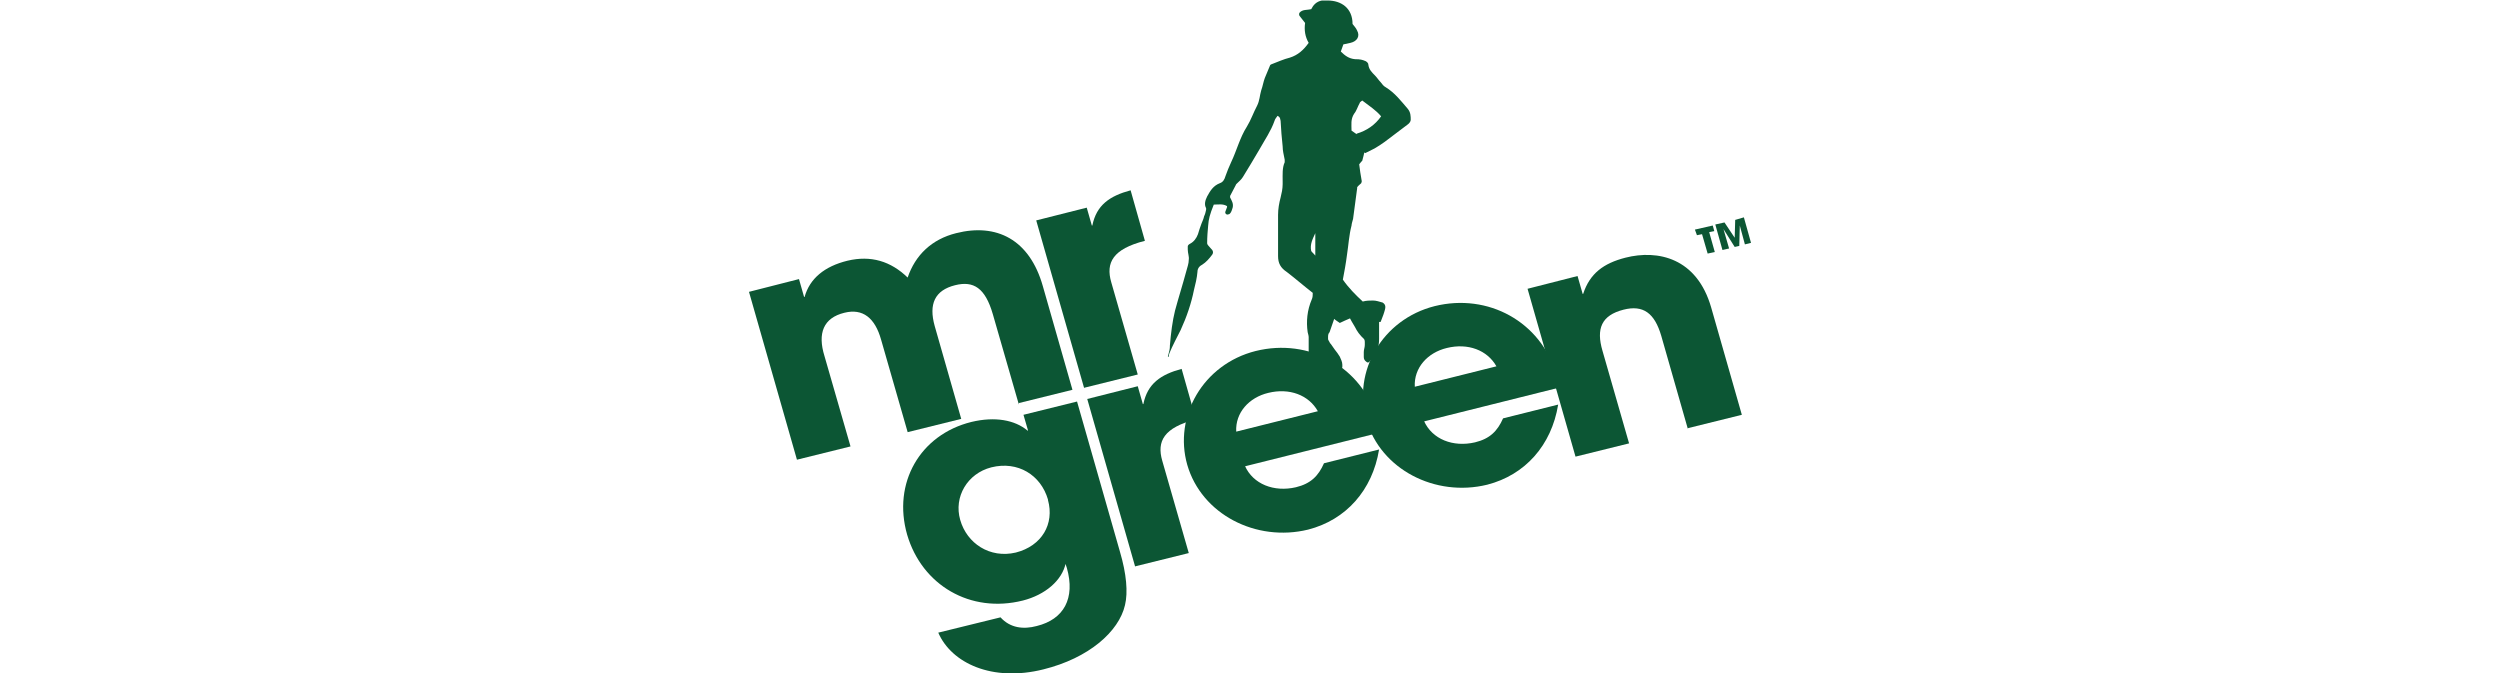
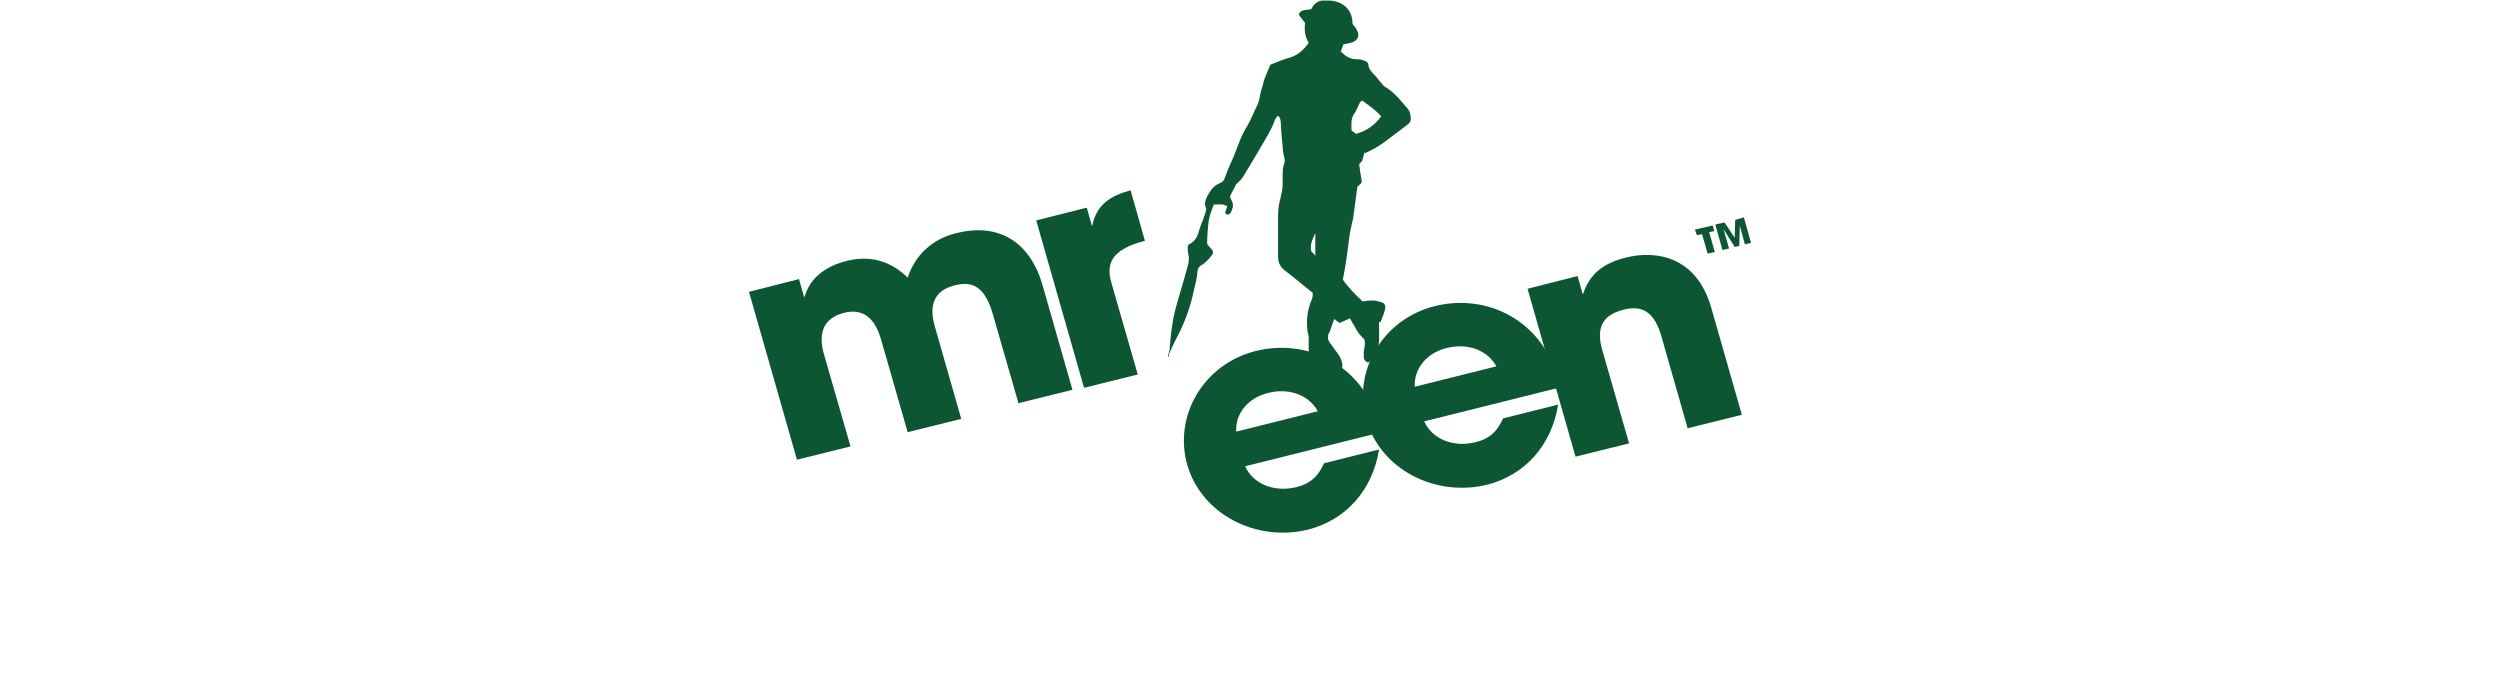
<svg xmlns="http://www.w3.org/2000/svg" id="Layer_1" version="1.1" viewBox="0 0 490 132">
  <defs>
    <style>
      .st0 {
        fill: #0c5634;
      }
    </style>
  </defs>
  <g>
    <path class="st0" d="M275.9,21.3c-1.3-1.5-2.5-3.1-4.3-4.2-.4-.2-.7-.6-1-1-.4-.4-.7-.9-1.1-1.3-.6-.6-1.2-1.2-1.3-2.1,0-.3-.2-.5-.5-.7-.7-.3-1.1-.4-2.1-.4-1.2-.1-2-.7-2.8-1.5.2-.6.3-.8.5-1.4.5-.1.9-.2,1.4-.3,1.3-.3,1.9-1.3,1.3-2.4-.2-.5-.6-.9-.9-1.3,0-3.1-2.2-4.6-4.9-4.6-.5,0-.7,0-1.1,0-1.1.2-1.7.9-2.1,1.7-.8.2-1.7,0-2.3.7-.1.2-.1.4,0,.6l1.1,1.4c-.2,1.4,0,2.7.7,3.9-1,1.4-2.1,2.4-3.7,2.9-1.2.3-2.3.8-3.6,1.3-.1,0-.3.2-.3.3-.3.8-.7,1.6-1,2.4-.3.8-.4,1.6-.7,2.4-.3,1-.3,2-.8,3-.7,1.3-1.2,2.8-2,4.1-1.4,2.2-2,4.7-3.1,7-.4.9-.8,1.8-1.1,2.7-.2.7-.5,1.2-1.1,1.4-1.3.5-1.9,1.5-2.5,2.6-.4.8-.6,1.6-.2,2.3,0,0,0,.2,0,.3-.1.5-.2.9-.4,1.3-.1.5-.3.9-.5,1.4-.3.8-.5,1.4-.7,2.1-.3.8-.8,1.5-1.6,1.9-.2.1-.4.3-.4.5,0,.2,0,.4,0,.6,0,.7.3,1.4.2,2,0,.8-.3,1.5-.5,2.3-.7,2.6-1.5,5.1-2.2,7.7-.5,2-.8,4.4-1,6.8,0,.8-.1,1-.4,2.2h.2c0,0,0-.2,0-.2,0-.3.2-.7.6-1.6.3-.7.7-1.4,1.7-3.4,1.2-2.6,2.1-5.3,2.6-7.8.3-1.2.6-2.4.7-3.6,0-.6.3-1.1.9-1.4.8-.5,1.4-1.2,2-2,.2-.3.2-.6,0-.9-.3-.3-.6-.7-.8-.9-.1-.1-.2-.3-.2-.4,0-1.3.1-2.4.2-3.5.1-1.3.3-2.1,1.1-4.1,0,0,0,0,0,0,.9,0,1.8-.2,2.6.3,0,0,0,0,0,.2l-.3.8c-.2.4.2.8.6.6.2,0,.3-.2.4-.3.2-.3.3-.7.4-1,.2-.8-.2-1.4-.5-2,0,0,0-.2,0-.3.4-.8.8-1.5,1.1-2.1,0-.1.1-.2.2-.3.4-.4.9-.8,1.2-1.3,1.1-1.8,2.2-3.6,3.3-5.5,1-1.8,2.2-3.5,2.9-5.5.1-.4.4-.7.6-1,.6.3.5.7.6,1,.1,1.7.2,3.3.4,5,0,.8.2,1.6.4,2.6,0,.2,0,.3,0,.5-.5,1.1-.4,2.4-.4,3.8,0,.2,0,.3,0,.5,0,.9-.2,1.8-.4,2.6-.3,1.1-.5,2.3-.5,3.4,0,2.7,0,5.4,0,8.1,0,1.4.5,2.3,1.7,3.1,1.7,1.3,3.3,2.7,5.1,4.1,0,.4,0,.9-.2,1.3-.9,2.1-1.1,4.3-.8,6.4,0,0,0,0,0,0,.1.4.2.7.2,1h0c0,.1,0,.2,0,.3,0,0,0,.1,0,.2,0,.2,0,.3,0,.5,0,0,0,0,0,0,0,.1,0,.2,0,.4,0,0,0,0,0,.1,0,.4,0,.7,0,1.1,0,.4,0,.7.4.9.1,0,.3.1.4.2.3.2.6.2.9,0,.2,0,.3,0,.4.2,0,.1,0,.3,0,.4,0,.4.1.6.3.9.3.3.6.5.9.7.2,0,.4.1.6.2.1,0,.2,0,.4,0,.3,0,.7,0,1,0s.5,0,.7,0c0,0,.2,0,.2,0,0,0,.2,0,.2,0,.1,0,.2-.1.2-.3,0-.1,0-.2,0-.4,0-.6-.3-1.1-.5-1.6-.3-.5-.6-.9-1-1.4-.2-.3-.5-.7-.7-1,0,0-.1-.2-.2-.2-.1-.3-.3-.5-.4-.8,0-.1,0-.3,0-.4,0-.3,0-.7.3-1,0,0,0,0,0,0,0,0,0,0,0,0,0,0,0,0,0,0,.3-.9.6-1.7.9-2.6.3.3.7.5,1.1.8.6-.3,1.3-.6,2-.9.4.8.9,1.5,1.3,2.3.1.2.3.4.4.6.2.2.3.4.5.6,0,0,0,0,0,0,0,0,0,0,0,0,.2.2.4.4.6.6,0,0,0,0,0,.1h0s0,0,0,0h0c.1.1.1.3.1.5,0,0,0,0,0,0,0,.2,0,.4,0,.5,0,.5-.2.9-.2,1.4,0,.3,0,.7,0,1,0,.4.2.7.5.9.2.2.4.2.6,0,.1-.1.2-.2.3-.3.5-.5.8-1.1,1.1-1.7.4-.8.5-1.6.5-2.5,0,0,0-.1,0-.2h0v-3.1c0,0,.2,0,.3,0,.2-.6.5-1.2.7-1.9.2-.7.5-1.4-.3-1.9-.7-.2-1.3-.4-1.9-.4-.6,0-1.3,0-2,.2-1.4-1.3-2.8-2.7-3.9-4.3.3-1.6.6-3.2.8-4.8.3-1.9.4-3.9.9-5.8,0-.3.2-.9.3-1.3.3-2,.5-4,.8-6,0,0,0-.1,0-.2.2-.3.5-.5.8-.8,0-.1.1-.2.1-.4-.2-1.2-.4-2.3-.5-3.3.3-.4.5-.6.6-.7.2-.7.3-1.2.4-1.6,0,0,.1,0,.2.1.6-.3,1.2-.6,1.8-.9.7-.4,1.3-.8,2-1.3,1.5-1.1,3-2.3,4.5-3.4.3-.2.6-.6.6-.9,0-.7,0-1.5-.6-2.2M257.8,50.1c-.3-.4-.6-.6-.8-.9-.3-1.3.3-2.4.8-3.5v4.4ZM265.9,26.3c-.3-.2-.6-.4-1-.7,0-1.2-.2-2.2.5-3.3.5-.6.7-1.4,1.1-2.1,0-.2.3-.3.5-.5,1.3,1,2.7,1.9,3.7,3.1-1.2,1.7-2.8,2.8-4.8,3.4" />
    <path class="st0" d="M199.7,79.3l-5.1-17.7c-1.5-5.2-3.8-6.6-7.4-5.7-4,1-5.2,3.7-4,8l5.2,18.2-10.5,2.6-5.2-18.1c-1.2-4.3-3.6-6.2-7.2-5.3-4.1,1-5.3,4-3.9,8.5l5.1,17.7-10.5,2.6-9.4-32.9,9.8-2.5,1,3.5h.1c1-3.6,3.9-6,8.4-7.1,4.6-1.1,8.5.1,11.8,3.3,1.5-4.4,4.7-7.5,9.5-8.7,7.9-2,14.4,1.2,17,10.4l5.8,20.3-10.5,2.6h0Z" />
    <path class="st0" d="M212.5,76.1l-9.4-32.9,9.9-2.5,1,3.5h.1c.8-4,3.4-5.8,7.5-6.9l2.8,9.9c-6.3,1.6-7.7,4.3-6.6,8.1l5.2,18.1-10.5,2.6h0Z" />
-     <path class="st0" d="M205.4,97.9c-1.4-4.8-5.9-7.6-11.1-6.3-4.7,1.2-7.4,5.8-6.1,10.3,1.3,4.6,5.8,7.6,10.9,6.4,5.1-1.3,7.6-5.6,6.3-10.3M208.9,110.3c-.7,3.5-4.1,6.3-8.4,7.4-10.3,2.6-19.8-3-22.7-12.9-2.9-10.1,2.5-19.6,12.6-22.1,4.6-1.1,8.5-.4,11,1.7h.1s-.9-3.1-.9-3.1l10.5-2.6,8.4,29.4c1.3,4.4,1.6,8,1,10.5-1.2,5.2-7.1,10.4-16,12.6-10,2.5-18-1.2-20.6-7.2l12.2-3c1.9,2.1,4.5,2.4,7.1,1.7,5.3-1.3,7.6-5.4,5.9-11.4l-.3-.9h0Z" />
-     <path class="st0" d="M222.5,111.1l-9.4-32.9,9.9-2.5,1,3.5h.1c.8-4,3.4-5.8,7.5-6.9l2.8,9.9c-6.3,1.6-7.7,4.3-6.6,8.1l5.2,18.1-10.5,2.6h0Z" />
    <path class="st0" d="M258.3,80.6c-1.8-3.2-5.6-4.6-9.7-3.6-3.8.9-6.5,3.9-6.3,7.6l16-4h0ZM244,91.3c1.6,3.6,5.7,5.2,10,4.2,2.9-.7,4.4-2.2,5.5-4.7l10.8-2.7c-1.3,8-6.5,13.8-13.9,15.7-10.2,2.5-20.9-3-23.7-12.7-2.7-9.5,3.1-19.7,13.4-22.3,10.5-2.6,20.8,3.1,23.8,13.3.3.9.4,1.7.5,2.7l-26.4,6.6h0Z" />
    <path class="st0" d="M293.3,71.8c-1.8-3.2-5.6-4.6-9.7-3.6-3.8.9-6.5,3.9-6.3,7.6l16-4h0ZM279.1,82.5c1.6,3.6,5.7,5.2,10,4.2,2.9-.7,4.4-2.2,5.5-4.7l10.8-2.7c-1.3,8-6.5,13.8-13.9,15.7-10.2,2.5-20.9-3-23.7-12.7-2.7-9.5,3.1-19.7,13.4-22.3,10.5-2.6,20.8,3.1,23.8,13.3.3.9.4,1.7.5,2.7l-26.4,6.6h0Z" />
    <path class="st0" d="M330.8,84l-5.2-18.2c-1.3-4.4-3.5-6.1-7.4-5.1-4.3,1.1-5.4,3.7-4.1,8.1l5.2,18.1-10.5,2.6-9.4-32.9,9.8-2.5,1,3.5h.1c1.3-4,4-6,8.3-7.1,6.3-1.6,14,0,16.8,9.8l6,21-10.5,2.6h0Z" />
  </g>
  <polygon class="st0" points="332.6 46.1 332.2 45 335.7 44.2 336 45.3 335 45.5 336.1 49.4 334.7 49.7 333.6 45.9 332.6 46.1" />
  <polygon class="st0" points="340.1 43.1 340 46.6 340 46.6 338 43.6 336.2 44 337.6 49 338.9 48.7 337.8 44.9 340 48.4 340.9 48.2 341 44.2 341 44.2 342 47.9 343.2 47.6 341.8 42.6 340.1 43.1" />
</svg>